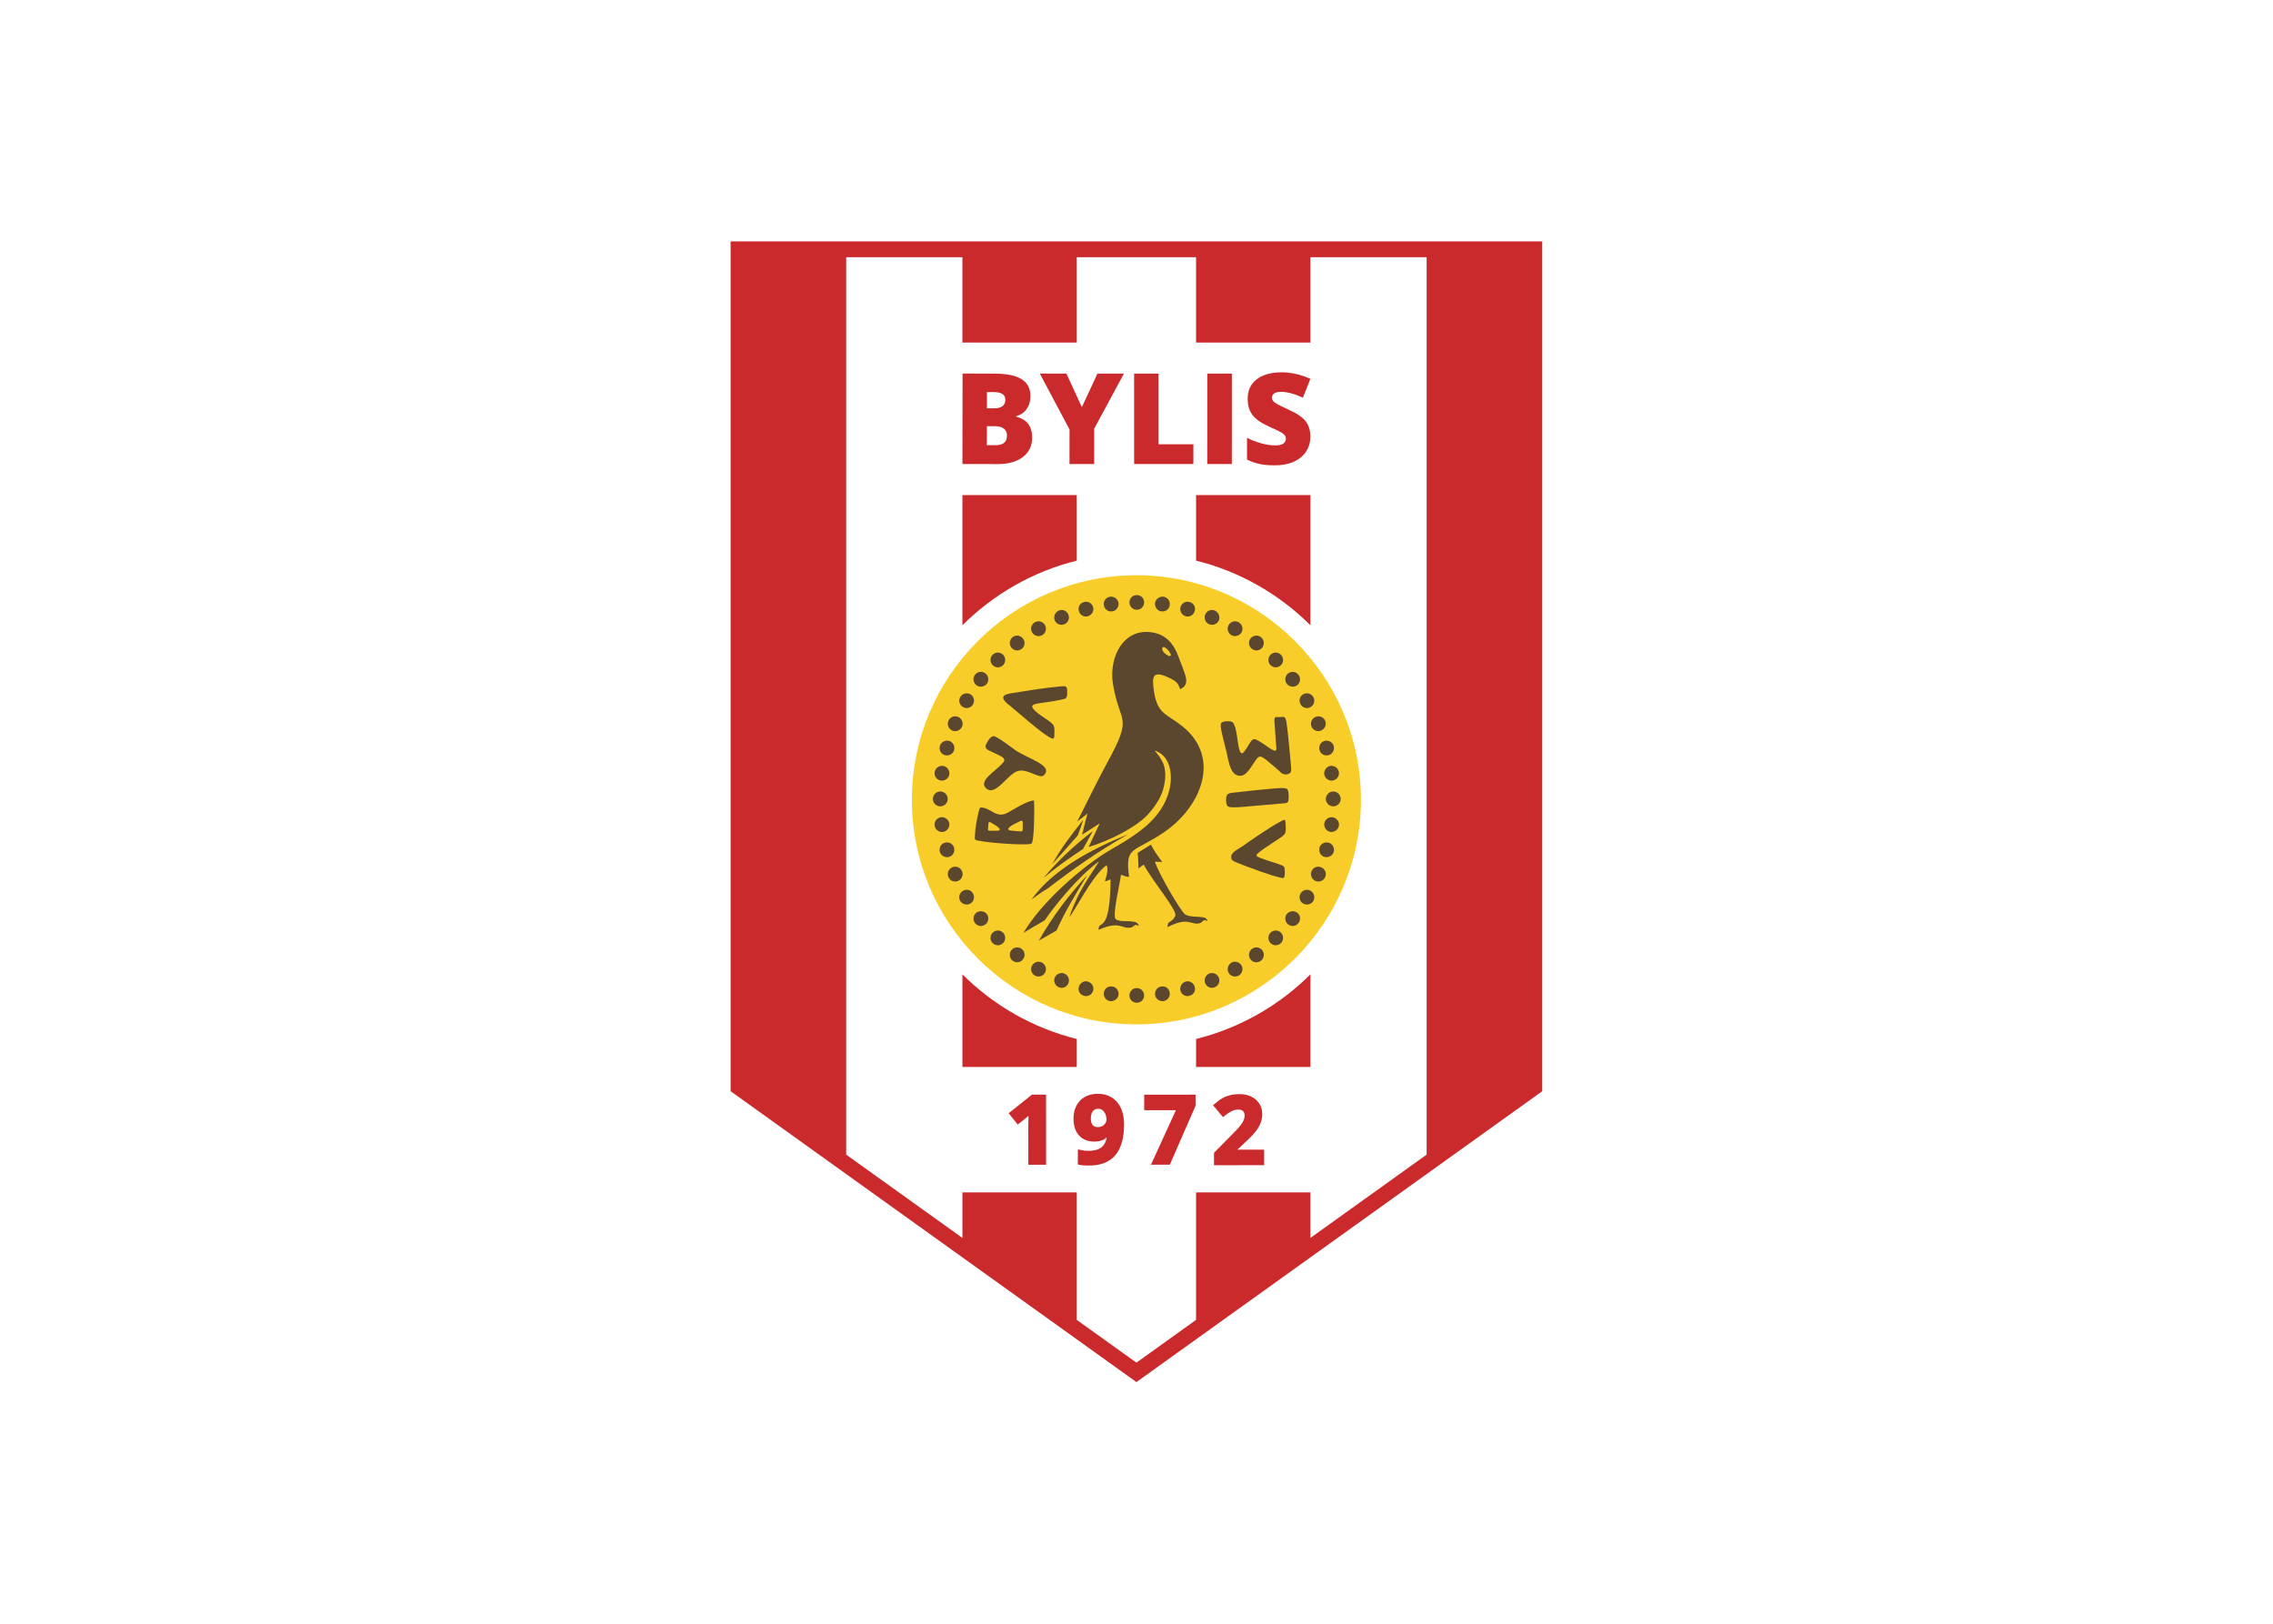
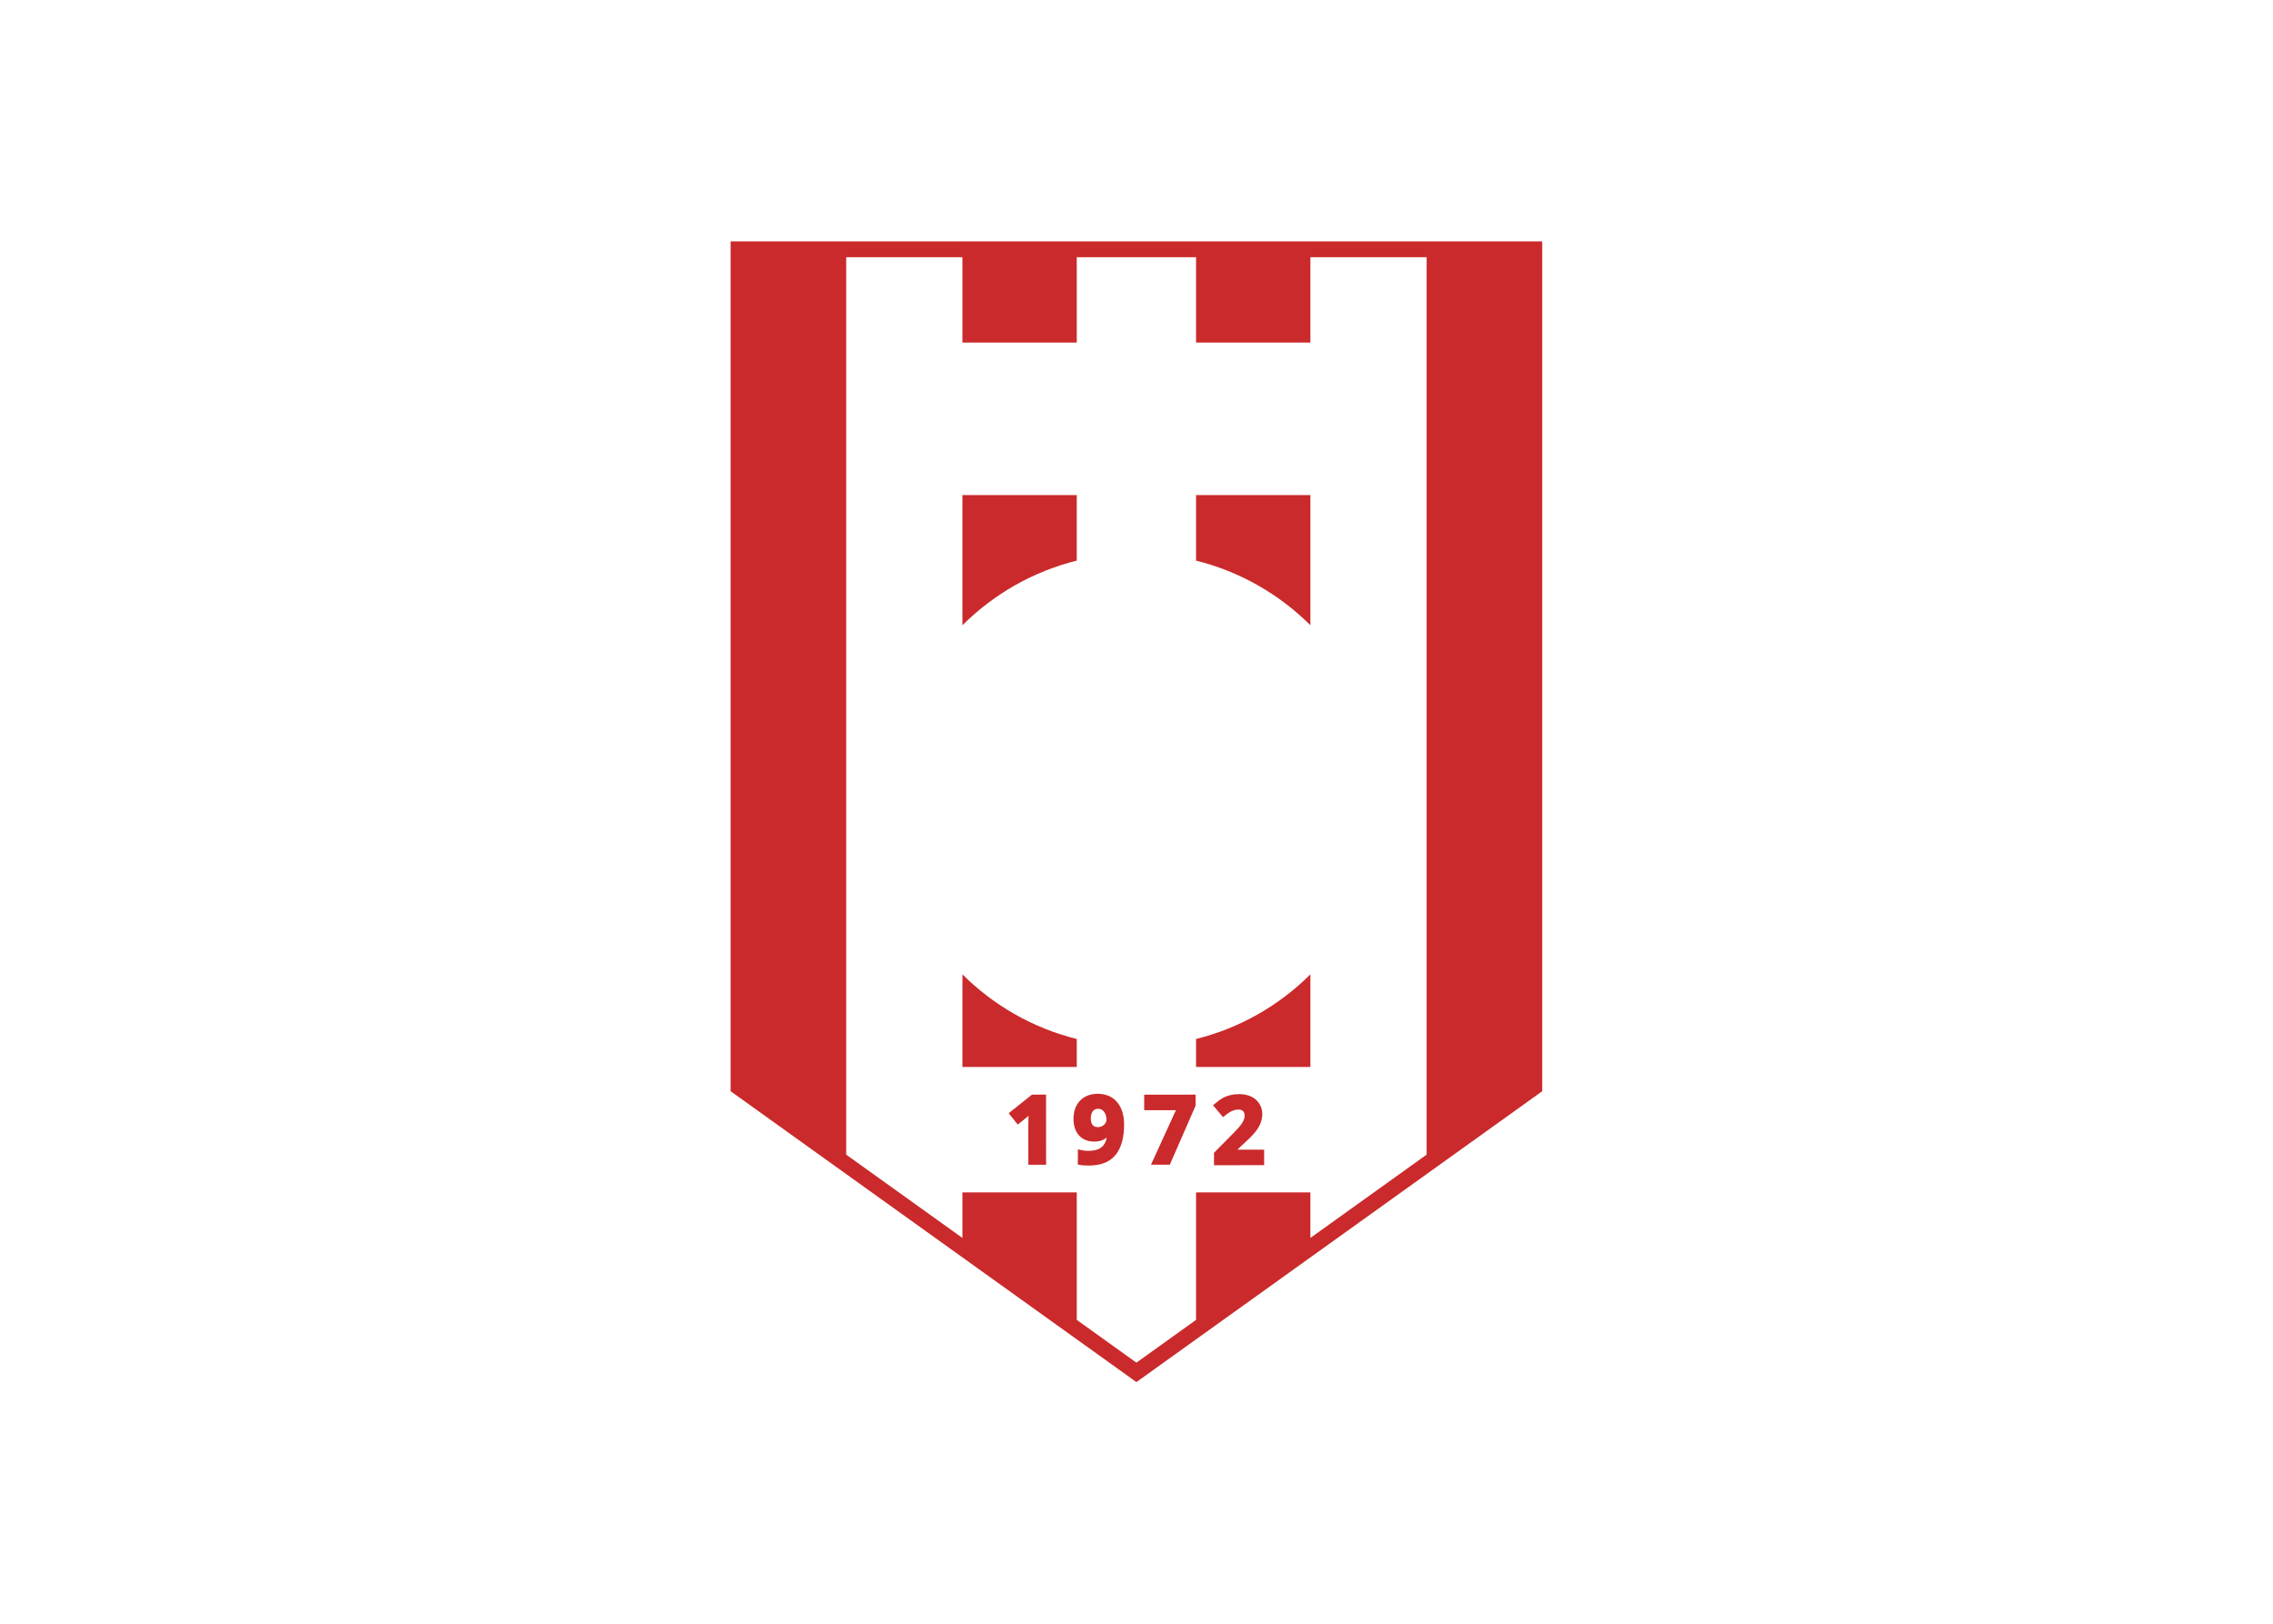
<svg xmlns="http://www.w3.org/2000/svg" clip-rule="evenodd" fill-rule="evenodd" stroke-linejoin="round" stroke-miterlimit="2" viewBox="0 0 560 400">
  <g transform="matrix(1.124 0 0 1.124 179.746 59.189)">
    <path d="m89.175 250.25-88.949-63.748v-186.252h177.898v186.252zm0-4.262 13.073-9.37v-27.943h25.064v9.979l25.476-18.257v-196.683h-25.476v18.708h-25.064v-18.708h-26.147v18.708h-25.065v-18.708h-25.475v196.684l25.476 18.257v-9.979h25.064v27.943zm-13.074-190.143h-25.065v28.533c6.812-6.791 15.427-11.771 25.064-14.167v-14.366zm0 119.208c-9.638-2.396-18.253-7.377-25.064-14.167v20.295h25.064zm51.212-119.208h-25.064v14.365c9.638 2.396 18.253 7.376 25.064 14.167zm0 105.041c-6.812 6.791-15.427 11.772-25.064 14.168v6.127h25.064z" fill="#ca2a2b" />
-     <path d="m138.391 122.632c0-27.107-22.109-49.216-49.216-49.216s-49.216 22.108-49.216 49.216 22.108 49.217 49.216 49.217c27.106 0 49.216-22.11 49.216-49.217z" fill="#f8cd29" />
-     <path d="m76.219 127.371c.869-.609 1.608-1.217 2.217-1.739l-1.174 4.652 3.869-2.479-2.434 5.174c4.651-1.391 10.434-4.348 12.998-7.13 1.393-1.565 3.044-3.696 3.565-6.391.783-4-.434-5.652-2.086-7.608 4.26 1.261 4.695 7.913 1.305 12.956-2.436 3.652-6.174 6-10.522 8.521-6.912 3.913-16.086 12.348-19.521 18.478 1-.695 4.391-2.564 4.651-2.782 2.348-3.392 7.349-9.608 11.913-12.913-2.086 3.435-4.521 6.306-6.521 12.218 1.043-1.087 5.087-9.218 8.131-11.348.564.869-.087 2.651-.348 3.521.043 0 .261 0 1.261-.436-.131 10.565-1.957 9.392-2.522 10.348-.087.131-.087.436-.13.739 4.261-1.956 5.043-.435 6.521-.478 1.044 0 1.044-.349 1.392-.522.479-.261.651.088.956.088-.174-.392-.435-.696-.826-.826-1.435-.348-3.435.043-4.261-.609-.87-.695 1-8.13 1.131-9.738.695.174.912.391 1.782.478-.913-6.912.87-5.173 7.694-9.825 8.13-5.565 12.521-16.261 4.088-23.13-3.479-2.826-5.435-2.609-6.261-7.348-.608-3.696-.435-5.087 3.261-3.348 2.218 1.044 1.956 1.609 2.435 2.479 2.305-1.13 1.217-2.783-.435-7.217-.871-2.392-2.393-4.522-5.305-5.131-6.565-1.391-10 5.261-9 11.261 1.436 8.869 4.522 6.652-1.174 17.042-1.999 3.652-5.086 9.956-6.65 13.043zm-21.609-2.174c.218-.782.218-1 1-.826 1.956.391 3 2.39 5.435 1.043 1.174-.652 4.348-2.696 5.695-2.609.088 1.217.088 8.87-.565 9.435-.782.434-8.912-.088-11.607-.652-.957-.174-.827-.218-.783-1.262.042-1.432.478-3.781.825-5.129zm56.955 11.348c2.521 1 7 2.651 9.086 3.13.957.261.957 0 1.043-.652.045-.521 0-1.044-.043-1.304-.087-.695-.521-.652-1.217-.957-.869-.348-2.174-.652-3.869-1.304-1.479-.565-1.392-.651.043-1.74.914-.695 3.087-2.043 4.305-2.912 1.13-.782 1.043-1.131.956-2.913-.044-1.131-.13-1-1.218-.436-2.174 1.132-6.651 4.218-8.086 5.262-1.087.739-2.609 1.391-2.609 2.392 0 .825.261.869 1.609 1.434zm7.261-24.956c.739.435 1.13.479.999-.609-.043-.565-.26-3.608-.391-5.435-.043-.608 0-1.043.391-1.043.479 0 1.218 0 1.521-.043.739-.087.783 1.87.913 2.652.262 2.044.566 5.739.783 7.87.088.913.088 1.26-.043 1.564-.217.565-1.479.739-2.044.217-.869-.869-2.174-1.912-3.261-2.826-1.347-1.087-1.652-1-2.392.043-1.087 1.522-2.087 3.74-3.825 3.348-2.044-.435-2.175-4.13-2.827-6.26-.26-1.218-.738-2.826-.912-3.87-.043-.478-.174-1 0-1.348.174-.305.695-.435 1.435-.435 1.174 0 1.262.261 1.652 1.348.436 1.392.521 3.479.913 4.87.435 1.391.826.739 1.348.043.435-.522.565-1 1.174-1.826.608-.826.999-.521 1.913 0 .871.479 1.783 1.218 2.653 1.74zm-8.478 12.695c1.131.043 3.305-.217 5.435-.391 2.262-.174 4.261-.349 5.521-.479.869-.043 1.132-.087 1.218-.87.088-.652 0-1.304-.043-1.651-.131-.653-.349-.783-1.044-.827-.869-.087-3.305.217-5.87.435-2.043.218-3.781.436-5.129.566-1.088.13-1.653.174-1.61 1.695.087 1.305.261 1.479 1.522 1.522zm-49.434-22.695c-1.695-1.478-.869-2.043.783-2.304 2.956-.478 7.869-1.261 10.521-1.478 1.131-.087 1.783-.304 1.783.87.044 2.043-.217 1.739-1.739 2.087-1.391.348-3.087.478-4.825.782-1.349.261-1.436.652-.392 1.652 1.13 1.087 2.608 1.739 3.608 2.696.565.478.608.956.521 2.869-.043.739-.608.479-1.521-.131-2.13-1.348-5.956-4.782-7.521-6.043-.392-.348-.782-.696-1.218-1zm-1.304 11.565c-.392-.261-1.956-.913-2.782-1.348-1.001-.479-.826-1.043-.262-1.957.305-.565.696-1.043 1.262-1.174.651-.087 4.13 2.608 4.825 3.087 2.696 1.869 8.392 3.304 6.261 5.478-.956 1-3.695-1.652-5.869-.87-2.217.783-4.782 5.609-6.826 3.739-1.696-1.609 1.87-3.609 3.435-5.304.652-.651.868-1.042-.044-1.651zm3.696 14.348c-1.13.521-3.174 1.565-1.739 1.869.652.044 1.305.13 1.957.174s.739 0 .739-.695v-1.175c0-.696-.392-.478-.957-.173zm-5.783.26c-.479-.26-.739-.479-.783.087-.043.435-.043.566-.087 1.001-.043.521 0 .565.565.565h1.565c1.218-.174-.39-1.175-1.26-1.653zm31.956 6.478 2.87-1.782c.826 1.607 1.912 3.044 2.478 3.782-.87-.043-1.087-.043-1.608-.043 1 2.955 5.695 10.869 6.608 11.521.869.651 2.695.435 4.129.695.437.087.653.391.871.782-.304 0-.478-.348-.957-.087-.348.218-.305.565-1.348.652-1.521.087-2.348-1.392-6.521.782.044-.304.044-.652.087-.782.261-.479 1.13-.565 1.608-1.695.523-1.174-4.999-7.608-6.912-11.217-.652.348-1.131.869-1.174.869.042-.781-.088-2.303-.131-3.477zm-11.957-7.217c-.391 1.174-.782 2.304-1.217 3.435-1.826 2.086-3.696 4.174-5.565 6.261 1.869-3.436 4.348-6.652 6.782-9.696zm2.087 2.479c-.738 1.304-1.392 2.608-2.13 3.912-2.826 1.871-5.913 4-8.739 6.435 3.261-3.913 6.913-7.304 10.869-10.347zm7.827.651c-6.521 3.652-12.305 7.782-17.826 12-1.304.695-2.043 1.392-3.435 2.348 4.652-6.565 13.261-11.131 21.261-14.348zm-9.043 8.999c-2.435 3.914-4.826 7.914-6.739 12.131-1.304.739-2.565 1.479-3.869 2.218 3.086-5.435 6.694-10.131 10.608-14.349zm17.172-49.824c.436.304.783.739 1.043 1.217.218.348.088.74-.391.522-.564-.304-1-.565-1.305-1.13-.173-.348-.129-1.174.653-.609z" fill="#5a472e" />
-     <path d="m89.262 77.764c.912 0 1.607.695 1.607 1.608 0 .87-.695 1.608-1.607 1.608-.913 0-1.609-.739-1.609-1.608-.001-.913.696-1.608 1.609-1.608zm-44.304 38.824c.087-.869.913-1.478 1.826-1.391.87.13 1.479.956 1.392 1.826-.131.87-.956 1.522-1.826 1.392-.913-.13-1.522-.914-1.392-1.827zm50.129-38.477c.914.13 1.521.957 1.392 1.827-.087.913-.913 1.521-1.825 1.391-.87-.087-1.479-.913-1.392-1.826.13-.87.956-1.479 1.825-1.392zm35.26 49.738c.131-.869.957-1.521 1.826-1.392.87.131 1.521.914 1.392 1.826-.13.87-.913 1.479-1.825 1.392-.871-.129-1.479-.955-1.393-1.826zm-46.477 35.695c.87.087 1.479.913 1.392 1.826-.13.87-.957 1.479-1.826 1.392-.913-.131-1.521-.956-1.391-1.826.087-.915.912-1.523 1.825-1.392zm-37.781-52.694c.218-.826 1.13-1.348 2-1.13.87.217 1.348 1.13 1.131 2-.218.87-1.131 1.348-2.001 1.13-.869-.218-1.348-1.13-1.13-2zm54.737-31.565c.869.218 1.391 1.087 1.131 1.957-.218.87-1.087 1.391-1.957 1.174-.869-.261-1.391-1.131-1.174-2 .262-.87 1.131-1.392 2-1.131zm28.478 53.868c.218-.869 1.131-1.348 2-1.131.826.218 1.348 1.131 1.131 2-.218.827-1.131 1.349-2 1.132-.87-.217-1.348-1.132-1.131-2.001zm-50.782 29.304c.87.261 1.392 1.13 1.174 2.001-.261.869-1.13 1.391-2 1.13-.869-.218-1.391-1.087-1.13-1.957.218-.869 1.087-1.392 1.956-1.174zm-30.564-57.129c.348-.826 1.305-1.218 2.131-.87.825.348 1.217 1.304.869 2.13s-1.304 1.217-2.13.87c-.826-.348-1.218-1.304-.87-2.13zm58.391-24.173c.826.348 1.217 1.304.912 2.13-.348.826-1.304 1.217-2.13.87-.825-.348-1.218-1.304-.87-2.13.348-.827 1.261-1.218 2.088-.87zm21.215 57.128c.348-.826 1.262-1.217 2.087-.869.87.348 1.262 1.305.913 2.13-.348.827-1.304 1.219-2.13.871-.827-.35-1.217-1.306-.87-2.132zm-54.171 22.435c.826.348 1.217 1.305.869 2.131-.348.825-1.261 1.217-2.087.869s-1.217-1.261-.913-2.087c.348-.826 1.304-1.261 2.131-.913zm-22.826-60.607c.435-.783 1.435-1.043 2.217-.609.739.435 1.044 1.435.565 2.218-.435.782-1.435 1.043-2.218.565-.738-.435-1.042-1.435-.564-2.174zm61.042-16.391c.782.478 1.043 1.435.608 2.217-.479.783-1.478 1.043-2.219.609-.781-.435-1.043-1.435-.607-2.217.434-.783 1.435-1.044 2.218-.609zm13.565 59.433c.435-.783 1.434-1.043 2.217-.564.739.435 1 1.434.564 2.216-.434.739-1.434 1-2.217.565-.781-.434-1.043-1.434-.564-2.217zm-56.652 15.173c.782.479 1.044 1.436.609 2.218-.436.782-1.435 1.044-2.218.609-.782-.479-1.044-1.435-.608-2.218.479-.783 1.435-1.043 2.217-.609zm-14.738-63.085c.564-.739 1.565-.87 2.305-.304.695.522.825 1.565.304 2.261-.565.695-1.564.869-2.304.304-.696-.565-.826-1.565-.305-2.261zm62.695-8.261c.695.565.825 1.566.304 2.261-.565.739-1.565.869-2.304.304-.695-.522-.826-1.565-.305-2.261.564-.695 1.564-.868 2.305-.304zm5.651 60.695c.565-.695 1.565-.825 2.305-.304.695.564.826 1.564.261 2.26-.521.739-1.521.87-2.26.305-.697-.522-.828-1.565-.306-2.261zm-58.085 7.652c.695.521.826 1.564.261 2.26-.521.739-1.521.871-2.261.305-.695-.521-.826-1.565-.304-2.261.565-.738 1.565-.869 2.304-.304zm-6.391-64.476c.651-.653 1.651-.653 2.304 0 .608.608.608 1.651 0 2.26-.652.653-1.652.653-2.304 0-.609-.609-.609-1.652 0-2.26zm63.215 0c.608.608.608 1.651 0 2.26-.652.653-1.651.653-2.304 0-.609-.609-.609-1.652 0-2.26.653-.653 1.652-.653 2.304 0zm-2.304 60.911c.652-.652 1.651-.652 2.304 0 .608.609.608 1.652 0 2.261-.652.652-1.651.652-2.304 0-.609-.609-.609-1.652 0-2.261zm-58.607 0c.608.609.608 1.652 0 2.261-.652.652-1.652.652-2.304 0-.609-.608-.609-1.651 0-2.261.652-.653 1.652-.653 2.304 0zm2.087-64.782c.739-.565 1.739-.391 2.261.304.565.696.435 1.739-.261 2.261-.739.565-1.739.435-2.305-.304-.521-.695-.39-1.696.305-2.261zm62.65 8.261c.565.695.435 1.696-.261 2.261-.739.565-1.739.391-2.305-.304-.521-.696-.392-1.739.305-2.261.74-.565 1.74-.435 2.261.304zm-10.216 60.086c.738-.565 1.738-.435 2.304.304.521.695.392 1.739-.304 2.261-.74.566-1.74.435-2.305-.305-.522-.695-.391-1.738.305-2.26zm-58.086-7.652c.521.696.392 1.739-.304 2.261-.739.565-1.739.435-2.305-.305-.521-.695-.392-1.695.305-2.26.739-.521 1.738-.392 2.304.304zm10.522-63.955c.782-.435 1.782-.174 2.217.609s.174 1.783-.608 2.217c-.783.435-1.739.174-2.218-.609-.435-.782-.174-1.739.609-2.217zm61.04 16.391c.436.739.174 1.739-.564 2.174-.783.479-1.782.217-2.217-.565-.479-.783-.218-1.783.564-2.218.783-.435 1.783-.174 2.217.609zm-17.956 58.215c.741-.435 1.74-.174 2.219.609.435.783.174 1.739-.608 2.218-.783.435-1.784.173-2.218-.609-.436-.782-.174-1.738.607-2.218zm-56.649-15.173c.478.782.174 1.782-.565 2.217-.782.435-1.782.174-2.218-.565-.478-.782-.174-1.781.565-2.216.783-.479 1.782-.219 2.218.564zm18.825-61.998c.826-.348 1.739.043 2.087.87.348.826-.043 1.782-.869 2.13s-1.783-.043-2.131-.87c-.304-.826.087-1.783.913-2.13zm58.39 24.173c.348.826-.088 1.782-.914 2.13-.825.348-1.739-.043-2.087-.87s.044-1.783.87-2.13c.827-.348 1.784.044 2.131.87zm-25.434 55.39c.826-.348 1.782.087 2.13.913.305.826-.087 1.739-.912 2.087-.826.348-1.739-.044-2.087-.87-.349-.826.044-1.783.869-2.13zm-54.173-22.435c.348.826-.044 1.782-.869 2.132-.826.348-1.783-.044-2.131-.871-.348-.825.044-1.782.87-2.13s1.782.043 2.13.869zm26.738-58.998c.87-.261 1.739.261 2 1.13.218.869-.304 1.739-1.174 2-.869.217-1.738-.305-1.956-1.174-.26-.869.261-1.738 1.13-1.956zm54.739 31.565c.217.87-.305 1.783-1.131 2-.869.218-1.782-.261-2-1.13-.217-.87.262-1.783 1.131-2 .869-.218 1.782.304 2 1.13zm-32.435 51.607c.87-.218 1.739.305 1.957 1.174.26.87-.262 1.739-1.131 1.957-.869.261-1.738-.261-2-1.13-.217-.871.305-1.74 1.174-2.001zm-50.78-29.304c.217.869-.262 1.783-1.131 2.001-.87.217-1.782-.305-2-1.132-.218-.869.261-1.782 1.13-2 .87-.216 1.783.262 2.001 1.131zm34.216-55.042c.87-.087 1.696.522 1.826 1.392.087.913-.521 1.739-1.392 1.826-.912.13-1.738-.479-1.825-1.391-.131-.87.478-1.696 1.391-1.827zm50.127 38.477c.131.913-.521 1.696-1.391 1.827s-1.695-.521-1.826-1.392c-.086-.87.522-1.695 1.392-1.826.913-.087 1.696.522 1.825 1.391zm-38.91 46.956c.912-.131 1.738.478 1.825 1.392.13.87-.478 1.695-1.392 1.826-.869.087-1.695-.521-1.825-1.392-.086-.912.522-1.739 1.392-1.826zm39.303-41.086c0 .87-.74 1.609-1.609 1.609-.912 0-1.651-.739-1.651-1.609 0-.913.739-1.651 1.651-1.651.869 0 1.609.738 1.609 1.651zm-44.694 41.434c.912 0 1.607.74 1.607 1.609 0 .913-.695 1.608-1.607 1.608-.913 0-1.609-.695-1.609-1.608-.001-.869.696-1.609 1.609-1.609zm-41.434-41.434c0 .87-.739 1.609-1.652 1.609-.87 0-1.608-.739-1.608-1.609 0-.913.738-1.651 1.608-1.651.913 0 1.652.738 1.652 1.651zm.348 5.391c.087.871-.521 1.696-1.392 1.826-.913.088-1.739-.521-1.826-1.392-.13-.912.479-1.695 1.392-1.826.869-.13 1.695.522 1.826 1.392z" fill="#5a472e" />
    <g fill="#ca2a2b">
-       <path d="m127.301 43.037c-.002 1.231-.313 2.323-.938 3.276s-1.523 1.692-2.7 2.224c-1.175.527-2.556.79-4.134.788-1.318-.001-2.43-.094-3.323-.281-.893-.186-1.823-.51-2.789-.975l.003-4.776c1.019.524 2.082.931 3.185 1.229 1.101.293 2.114.442 3.034.443.797 0 1.38-.138 1.75-.411.371-.273.557-.629.557-1.059 0-.273-.074-.51-.226-.713-.147-.204-.389-.408-.718-.616-.328-.209-1.207-.635-2.636-1.28-1.29-.588-2.259-1.158-2.906-1.71-.643-.552-1.123-1.186-1.434-1.899-.309-.712-.465-1.561-.465-2.537.002-1.824.664-3.249 1.994-4.27 1.329-1.022 3.157-1.53 5.481-1.528 2.051.002 4.142.476 6.274 1.427l-1.642 4.127c-1.854-.849-3.452-1.276-4.799-1.277-.694-.001-1.203.124-1.518.369-.32.245-.478.55-.479.912 0 .389.204.74.605 1.046.402.306 1.49.867 3.272 1.683 1.707.77 2.891 1.6 3.557 2.479.663.884.996 1.991.995 3.329zm-22.593 6.01.005-19.829 5.382.001-.005 19.829zm-16.035.001-.003-19.829 5.355-.001.002 15.497 7.633-.001v4.333zm-11.458-12.477 3.421-7.348 5.804.004-6.529 12.08-.006 7.744-5.397-.004.006-7.582-6.514-12.251 5.832.005zm-20.809 4.175-.008 4.166 1.889.003c1.671.002 2.511-.699 2.513-2.11.001-.663-.22-1.167-.669-1.524-.447-.353-1.096-.53-1.947-.531zm.007-3.915 1.615.003c.769.001 1.366-.155 1.787-.473.422-.315.631-.786.632-1.407.002-1.115-.839-1.673-2.519-1.675l-1.51-.003zm-5.342-7.62 6.919.012c2.694.005 4.693.407 5.997 1.21 1.309.803 1.959 2.049 1.956 3.739-.002 1.115-.291 2.063-.861 2.85-.57.786-1.321 1.289-2.252 1.514l-.001.134c1.227.326 2.119.875 2.668 1.634.55.76.825 1.746.823 2.959-.003 1.8-.681 3.216-2.034 4.245-1.354 1.035-3.2 1.55-5.533 1.546l-7.717-.013z" />
      <path d="m111.301 199.31 5.871-.005.003 3.405-10.992.009-.002-2.716 3.77-3.816c.692-.699 1.485-1.489 2.087-2.269.256-.33.505-.702.66-1.092.125-.314.191-.641.191-.98-.001-.354-.068-.752-.348-1-.281-.25-.653-.324-1.02-.324-.514.001-1.002.123-1.464.348-.567.276-1.098.653-1.584 1.054l-.311.256-2.194-2.597.31-.264c.56-.476 1.202-.996 1.85-1.345.518-.278 1.068-.48 1.639-.62.644-.156 1.31-.216 1.97-.217.893 0 1.775.149 2.587.533.736.349 1.346.857 1.789 1.543.445.686.646 1.455.646 2.27 0 .701-.12 1.388-.381 2.038-.278.691-.69 1.333-1.154 1.912-.755.943-1.767 1.87-2.653 2.682zm-13.466-8.655-6.956.002v-3.405l11.264-.002v2.427l-5.647 12.928-4.129.001zm-15.161 5.968c-.222.202-.468.377-.741.511-.64.314-1.373.41-2.079.404-1.28-.01-2.43-.411-3.289-1.381-.899-1.016-1.185-2.347-1.174-3.67.012-1.488.413-2.896 1.48-3.97 1.062-1.067 2.441-1.463 3.922-1.452 1.084.009 2.114.259 3.034.844.911.581 1.558 1.405 1.991 2.391.497 1.128.666 2.375.656 3.601-.018 2.288-.413 4.884-1.965 6.672-1.479 1.704-3.628 2.234-5.813 2.217-.655-.005-1.403-.025-2.045-.164l-.324-.069.025-3.331.506.131c.541.139 1.094.207 1.652.211.784.007 1.653-.074 2.377-.396.588-.263 1.031-.674 1.343-1.237.216-.389.354-.846.444-1.312zm-17.144-4.735c-.122.113-.245.222-.369.32l-1.989 1.603-1.997-2.487 5.118-4.081 3.078-.002.009 15.373-3.89.003-.006-8.842.03-1.387zm15.298-1.539c-.472-.004-.877.129-1.184.497-.365.438-.457 1.075-.461 1.627-.004.492.078 1.023.39 1.422.284.364.718.466 1.162.47.512.005.952-.151 1.332-.494.331-.298.539-.65.543-1.102.005-.637-.138-1.24-.523-1.755-.32-.427-.723-.661-1.259-.665z" />
    </g>
  </g>
</svg>